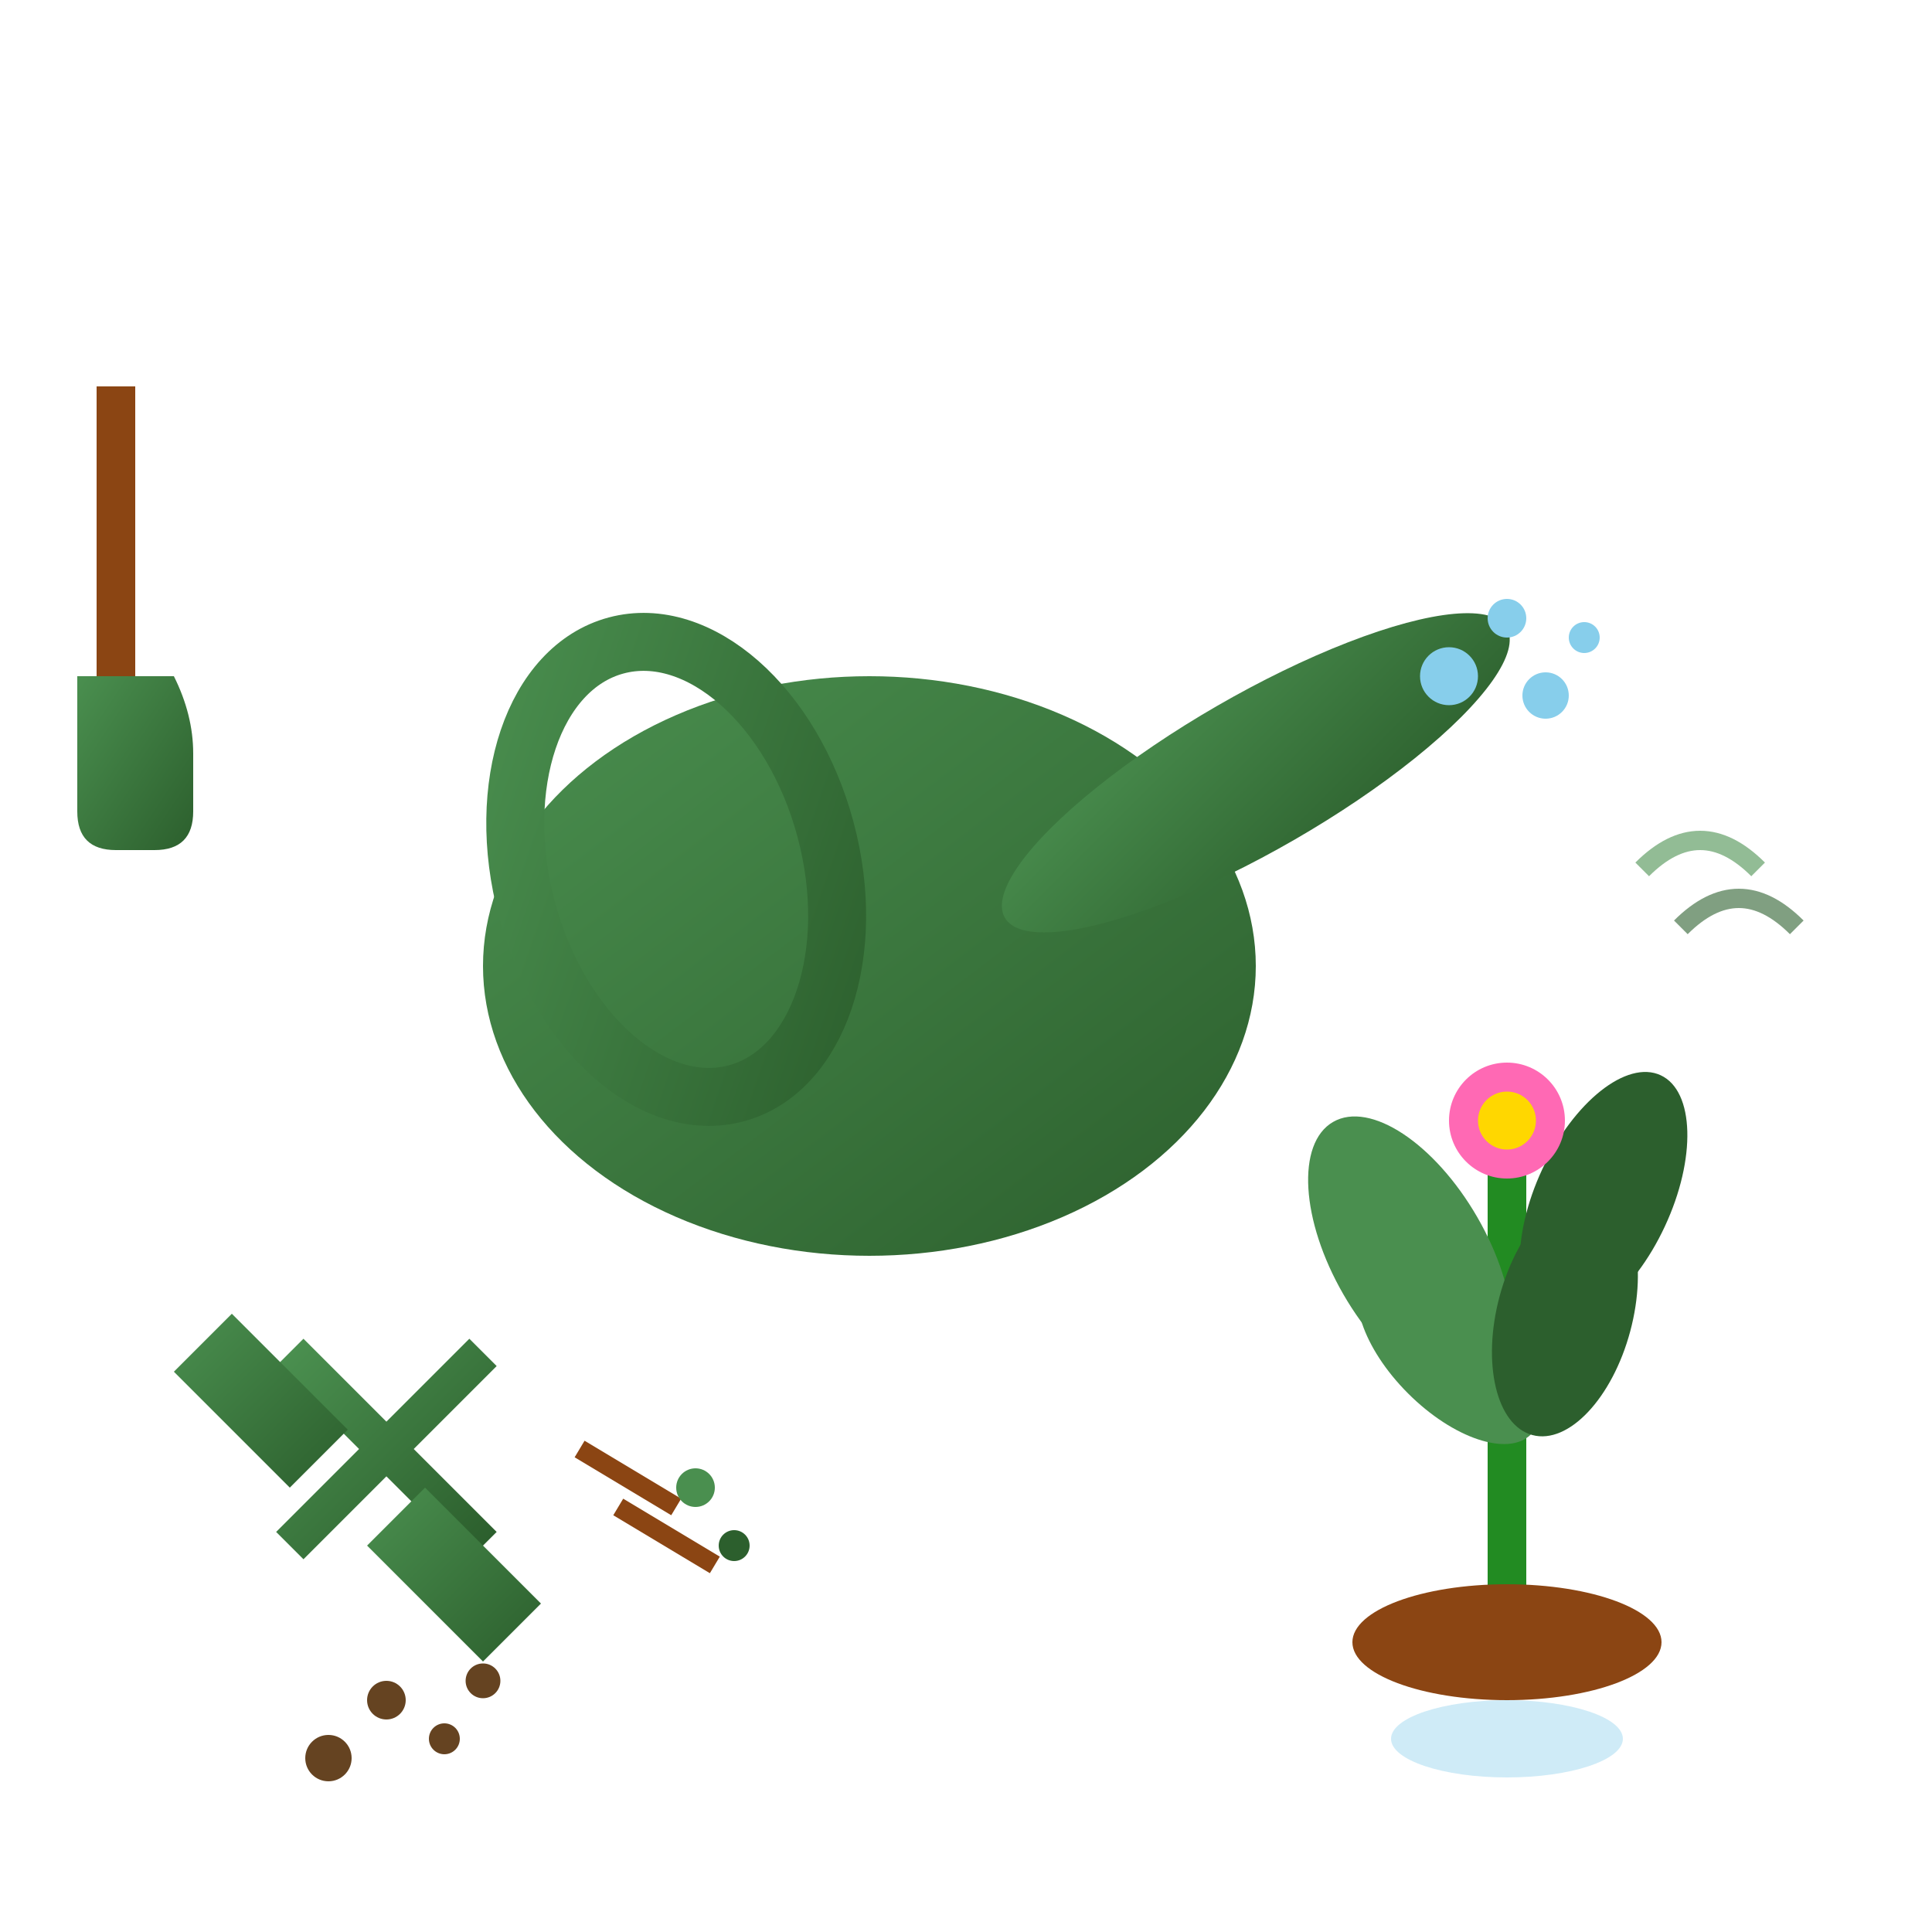
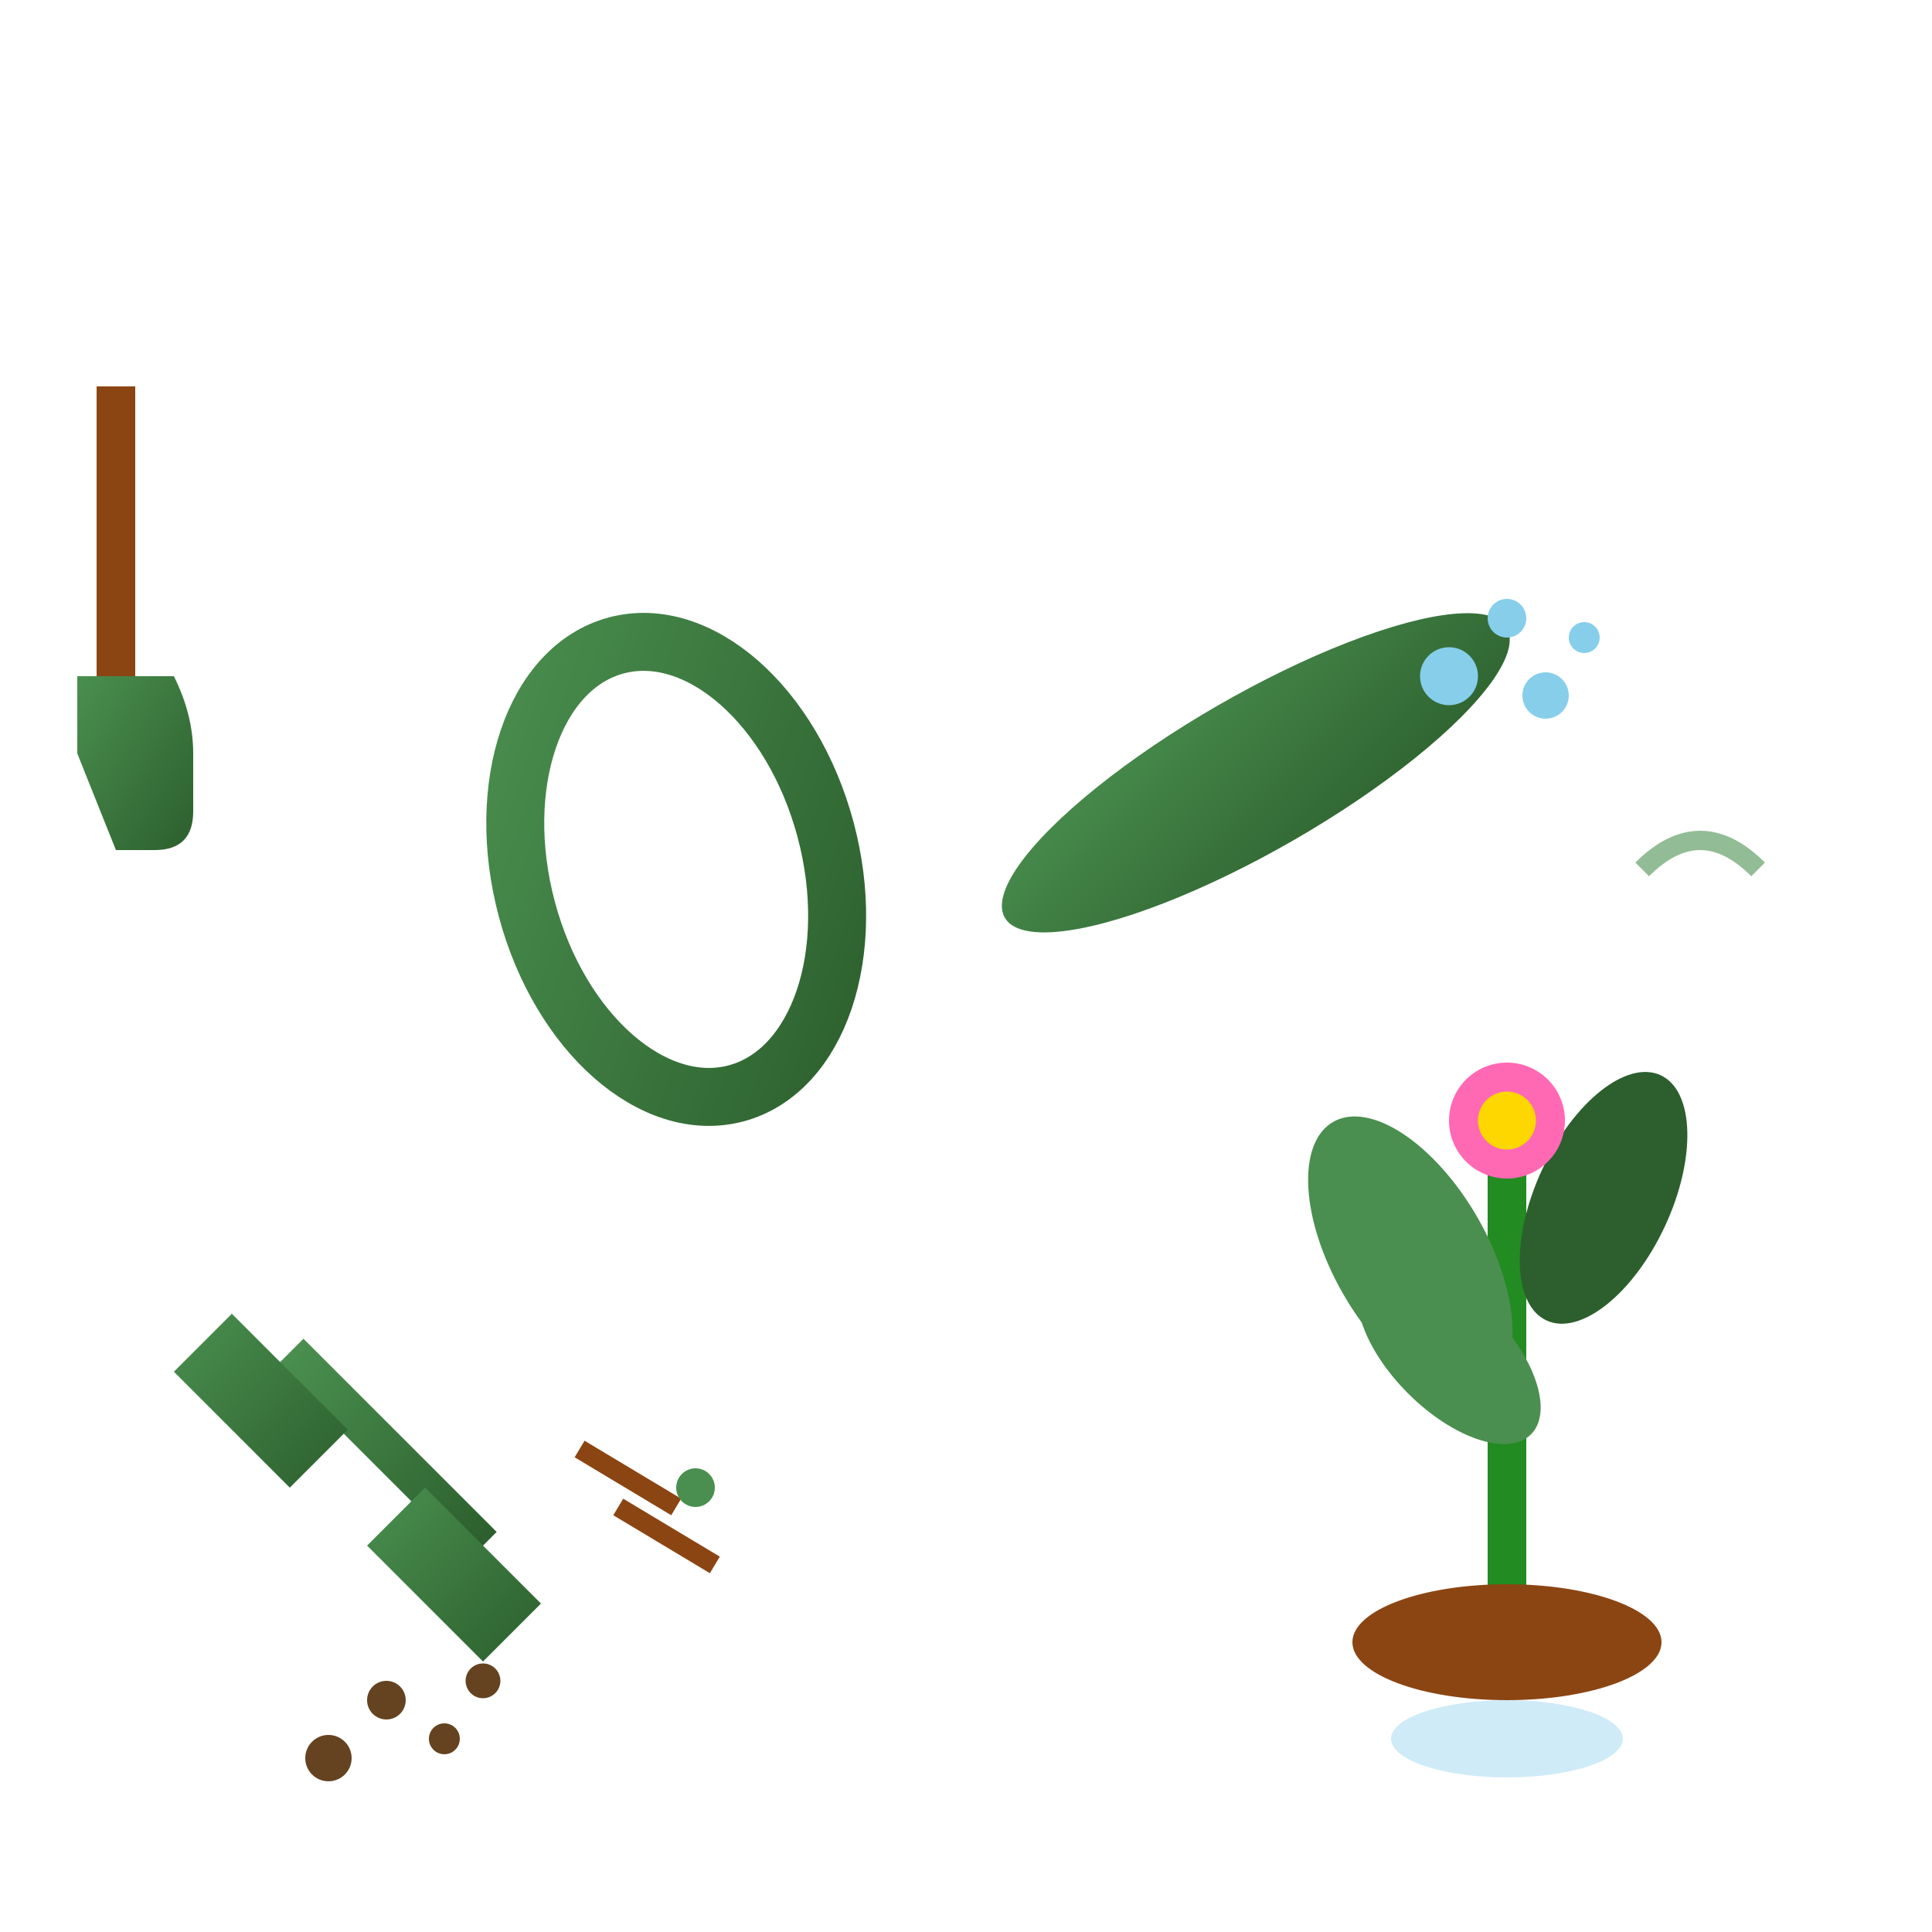
<svg xmlns="http://www.w3.org/2000/svg" width="100" height="100" viewBox="0 0 100 100">
  <defs>
    <linearGradient id="maintenanceGradient" x1="0%" y1="0%" x2="100%" y2="100%">
      <stop offset="0%" style="stop-color:#4a8f4f;stop-opacity:1" />
      <stop offset="100%" style="stop-color:#2c5f2d;stop-opacity:1" />
    </linearGradient>
  </defs>
-   <ellipse cx="45" cy="50" rx="20" ry="15" fill="url(#maintenanceGradient)" />
  <ellipse cx="65" cy="40" rx="15" ry="4" fill="url(#maintenanceGradient)" transform="rotate(-30 65 40)" />
  <ellipse cx="35" cy="45" rx="8" ry="12" fill="none" stroke="url(#maintenanceGradient)" stroke-width="3" transform="rotate(-15 35 45)" />
  <circle cx="75" cy="35" r="1.5" fill="#87ceeb" />
  <circle cx="78" cy="32" r="1" fill="#87ceeb" />
  <circle cx="80" cy="36" r="1.2" fill="#87ceeb" />
  <circle cx="82" cy="33" r="0.8" fill="#87ceeb" />
  <rect x="77" y="60" width="2" height="25" fill="#228B22" />
  <ellipse cx="73" cy="65" rx="4" ry="8" fill="#4a8f4f" transform="rotate(-30 73 65)" />
  <ellipse cx="83" cy="62" rx="3.5" ry="7" fill="#2c5f2d" transform="rotate(25 83 62)" />
  <ellipse cx="75" cy="70" rx="3" ry="6" fill="#4a8f4f" transform="rotate(-45 75 70)" />
-   <ellipse cx="81" cy="68" rx="3.5" ry="6.5" fill="#2c5f2d" transform="rotate(15 81 68)" />
  <circle cx="78" cy="58" r="3" fill="#ff69b4" />
  <circle cx="78" cy="58" r="1.5" fill="#ffd700" />
  <ellipse cx="78" cy="85" rx="8" ry="3" fill="#8B4513" />
  <line x1="15" y1="70" x2="25" y2="80" stroke="url(#maintenanceGradient)" stroke-width="2" />
-   <line x1="15" y1="80" x2="25" y2="70" stroke="url(#maintenanceGradient)" stroke-width="2" />
  <path d="M12 68 L18 74 L15 77 L9 71 Z" fill="url(#maintenanceGradient)" />
  <path d="M22 77 L28 83 L25 86 L19 80 Z" fill="url(#maintenanceGradient)" />
  <line x1="30" y1="75" x2="35" y2="78" stroke="#8B4513" stroke-width="1" />
  <line x1="32" y1="78" x2="37" y2="81" stroke="#8B4513" stroke-width="1" />
  <circle cx="36" cy="77" r="1" fill="#4a8f4f" />
-   <circle cx="38" cy="80" r="0.8" fill="#2c5f2d" />
  <circle cx="20" cy="88" r="1" fill="#654321" />
  <circle cx="23" cy="90" r="0.8" fill="#654321" />
  <circle cx="17" cy="91" r="1.2" fill="#654321" />
  <circle cx="25" cy="87" r="0.9" fill="#654321" />
  <ellipse cx="78" cy="90" rx="6" ry="2" fill="#87ceeb" opacity="0.4" />
  <rect x="5" y="20" width="2" height="15" fill="#8B4513" />
-   <path d="M4 35 L9 35 Q10 37 10 39 L10 42 Q10 44 8 44 L6 44 Q4 44 4 42 L4 39 Q4 37 4 35 Z" fill="url(#maintenanceGradient)" />
+   <path d="M4 35 L9 35 Q10 37 10 39 L10 42 Q10 44 8 44 L6 44 L4 39 Q4 37 4 35 Z" fill="url(#maintenanceGradient)" />
  <path d="M85 45 Q88 42 91 45" stroke="#4a8f4f" stroke-width="1" fill="none" opacity="0.6" />
-   <path d="M87 48 Q90 45 93 48" stroke="#2c5f2d" stroke-width="1" fill="none" opacity="0.6" />
</svg>